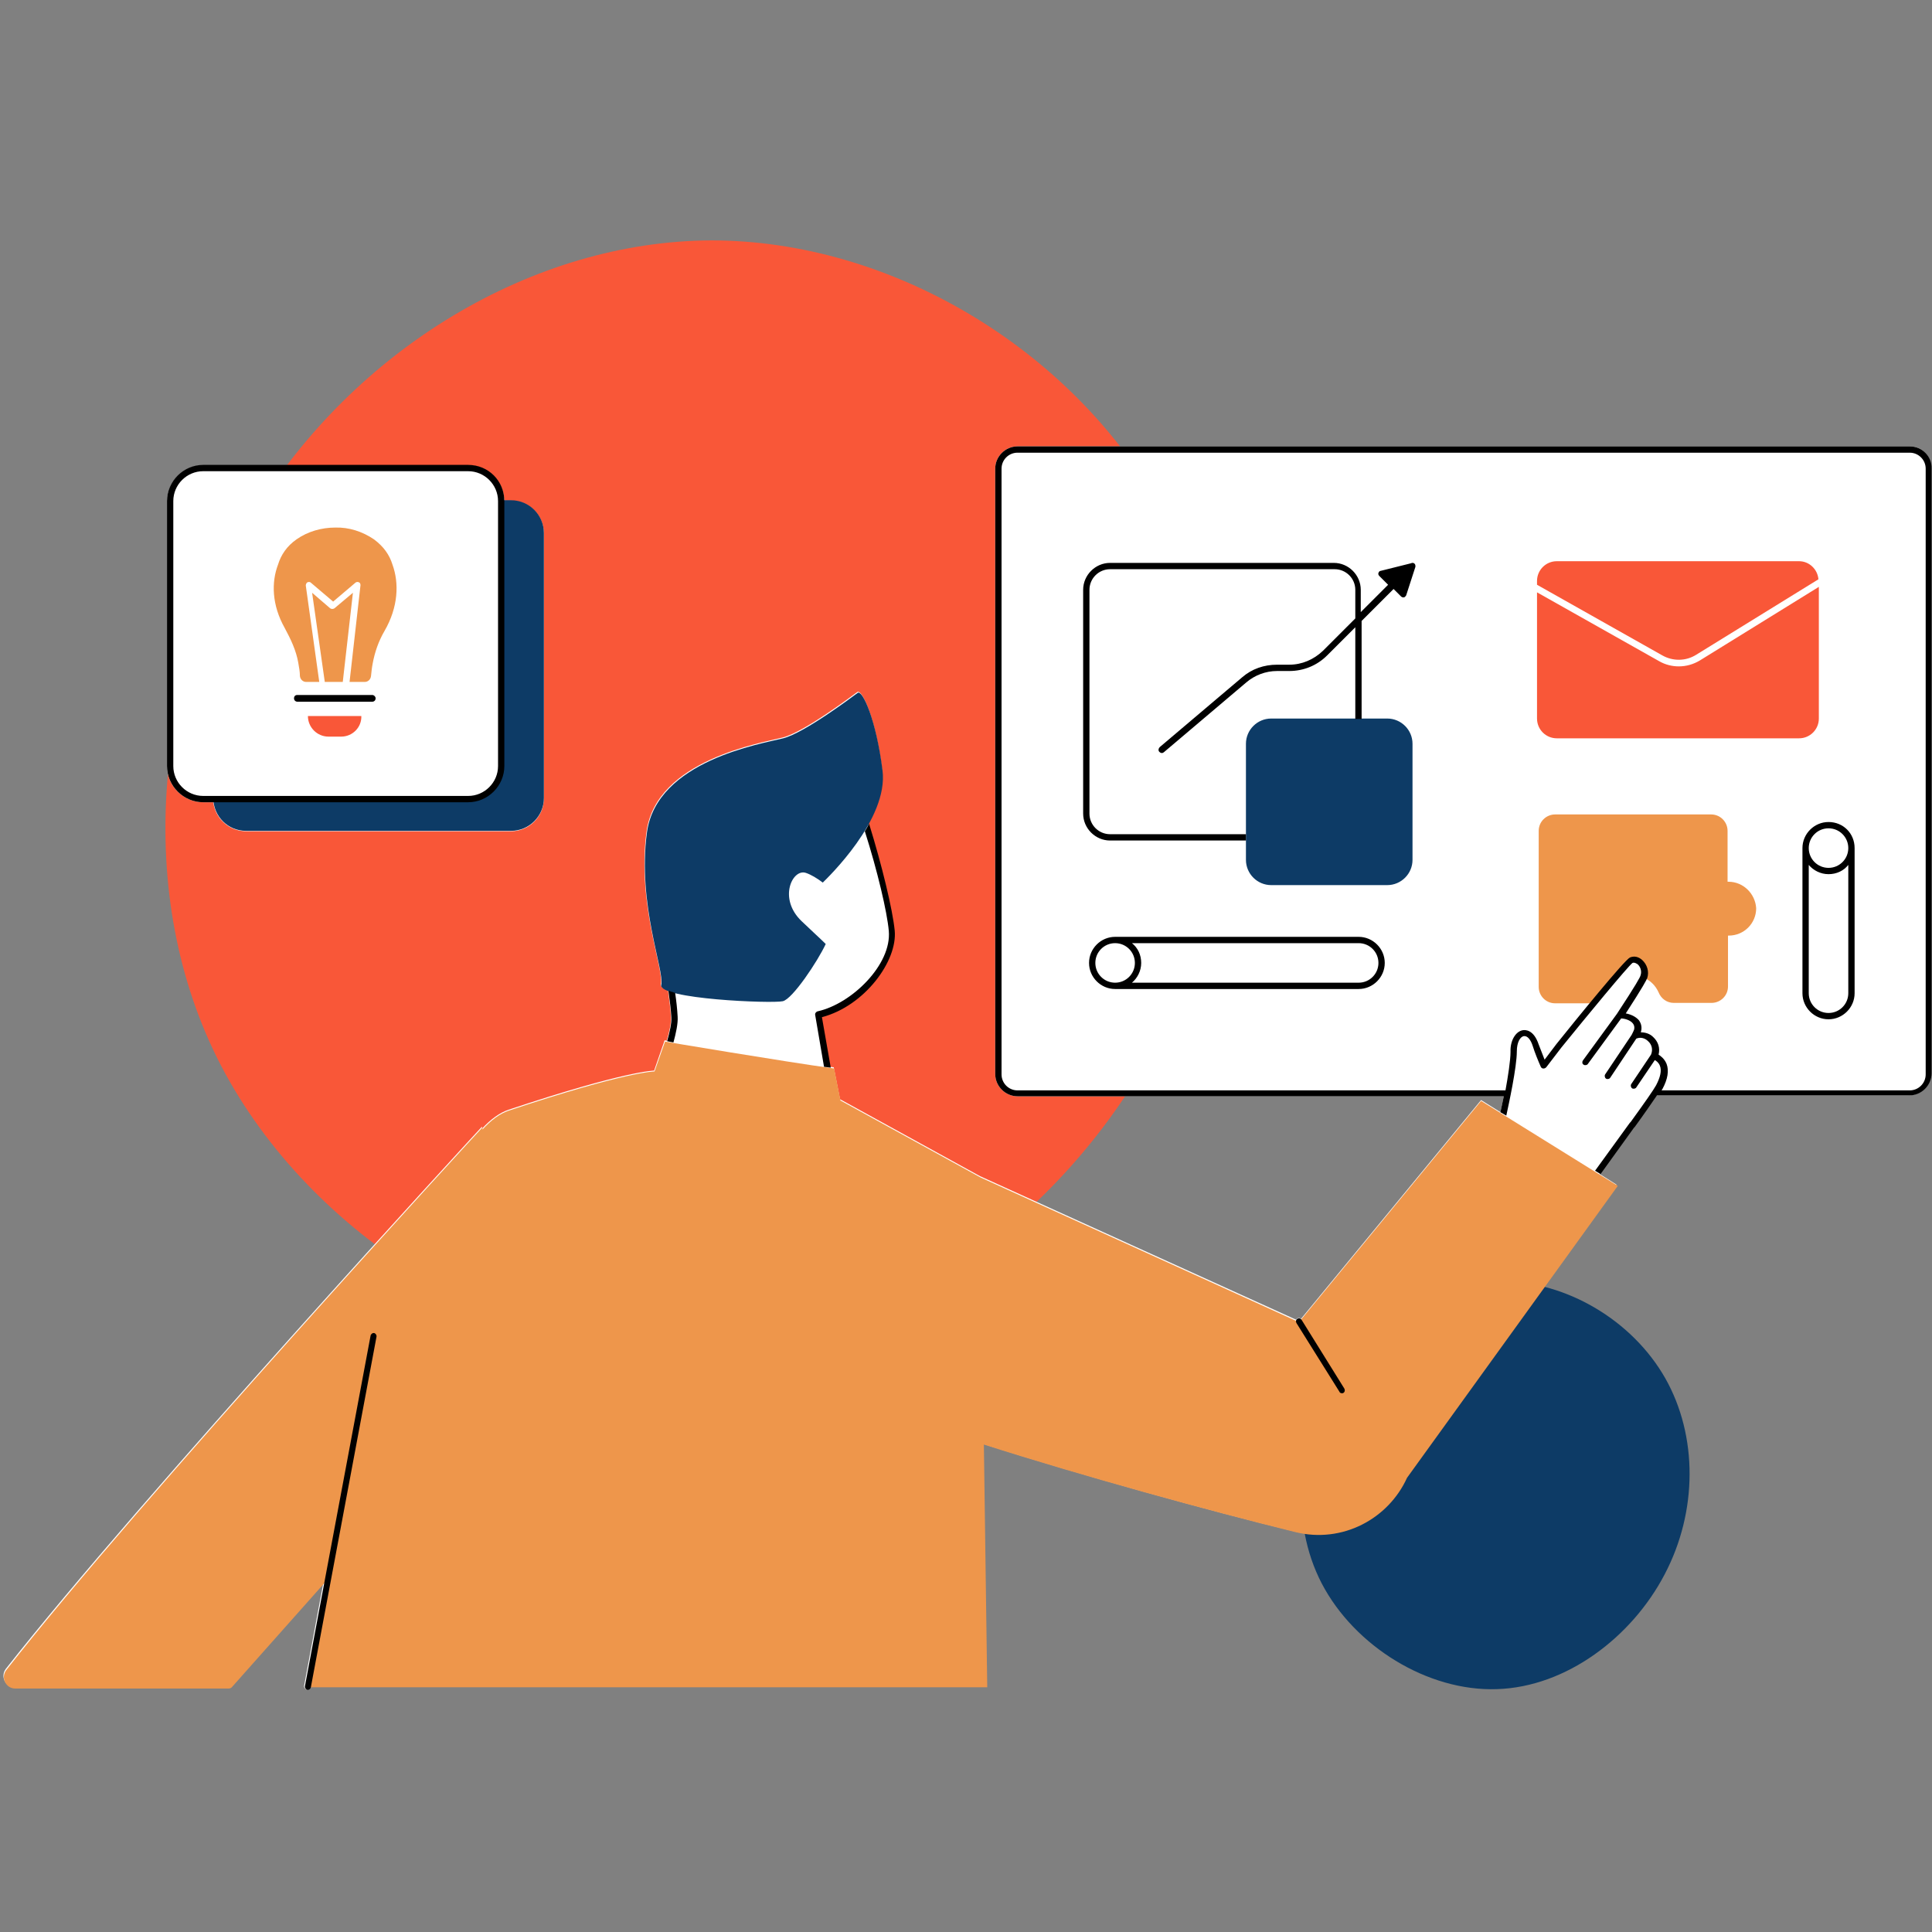
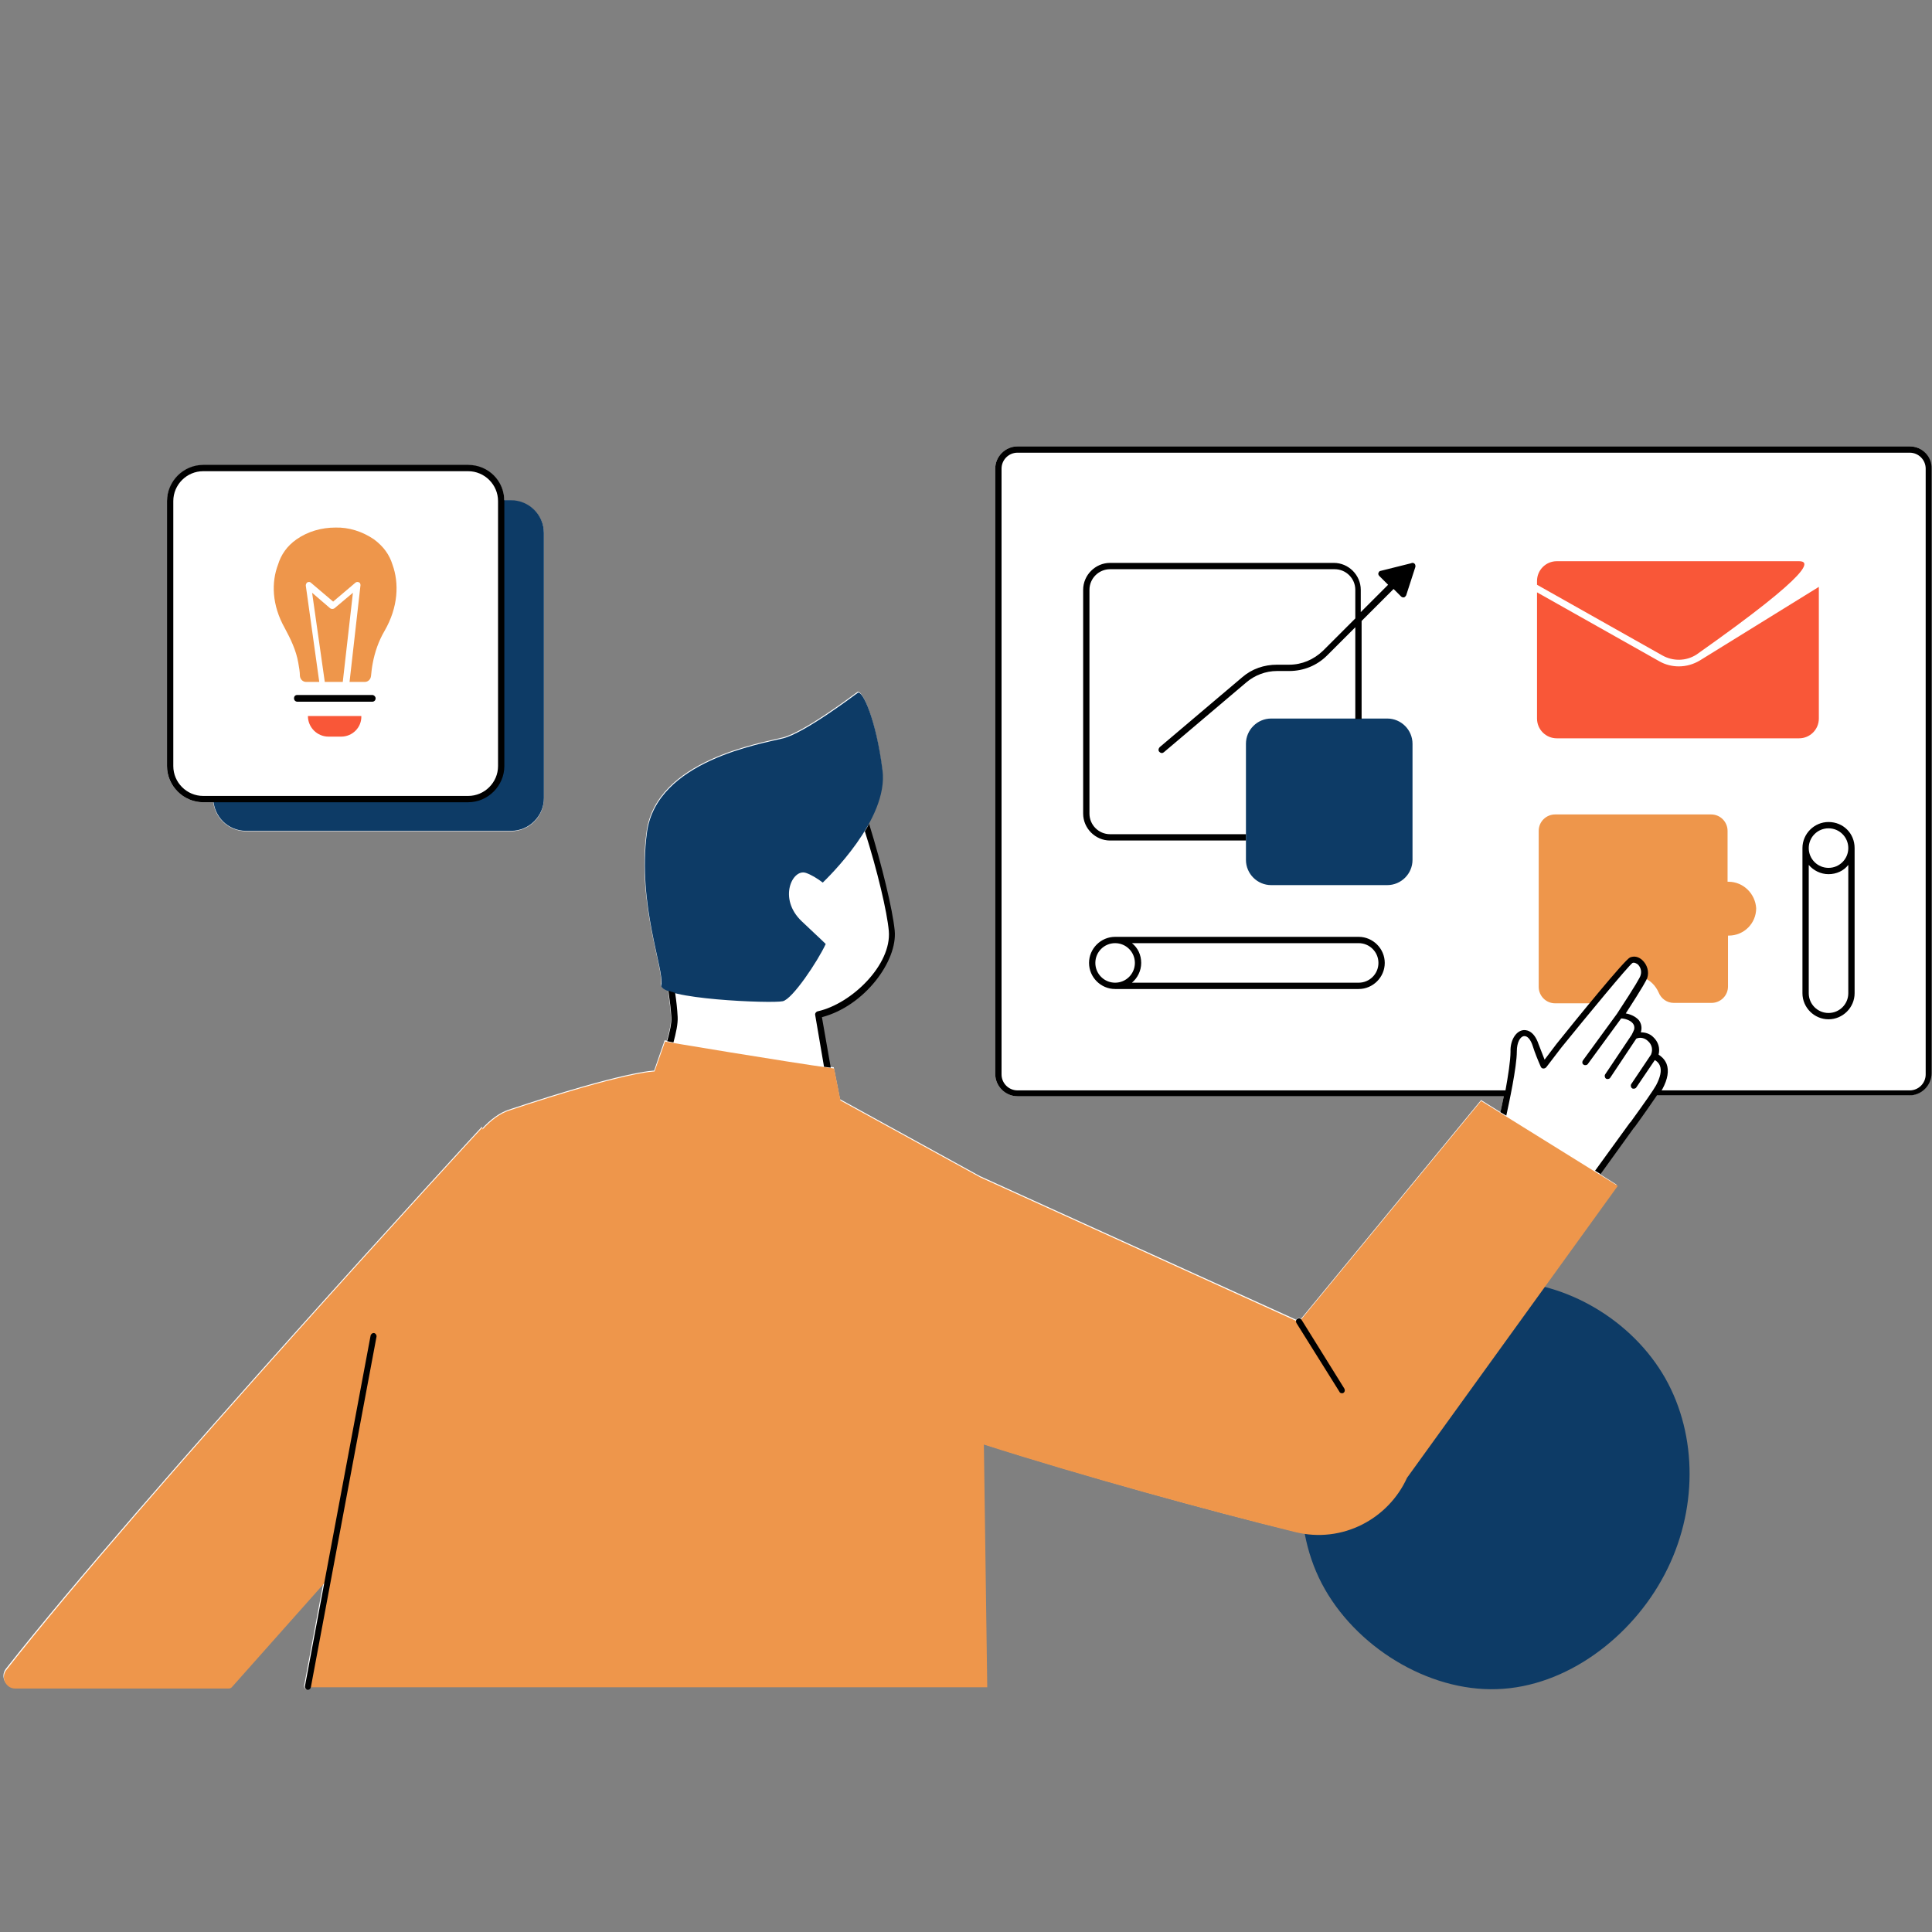
<svg xmlns="http://www.w3.org/2000/svg" width="800" zoomAndPan="magnify" viewBox="0 0 600 600" height="800" preserveAspectRatio="xMidYMid meet" version="1.0">
  <rect x="0" y="0" width="600" height="600" fill="#808080" stroke="none" />
  <defs>
    <clipPath id="c867fbddb9">
-       <path d="M 51 74.656 L 381 74.656 L 381 421 L 51 421 Z M 51 74.656 " clip-rule="nonzero" />
-     </clipPath>
+       </clipPath>
    <clipPath id="46e3f2e8ce">
      <path d="M 404 397.902 L 525 397.902 L 525 525 L 404 525 Z M 404 397.902 " clip-rule="nonzero" />
    </clipPath>
    <clipPath id="862b3b5708">
      <path d="M 1 138.07 L 600 138.07 L 600 525 L 1 525 Z M 1 138.07 " clip-rule="nonzero" />
    </clipPath>
    <clipPath id="34ad637404">
      <path d="M 51 138.07 L 600 138.07 L 600 525 L 51 525 Z M 51 138.07 " clip-rule="nonzero" />
    </clipPath>
  </defs>
  <g clip-path="url(#c867fbddb9)">
-     <path fill="#f95738" d="M 360.035 156.836 C 387.82 205.863 387.586 270.066 359.57 323.297 C 331.789 376.527 276.223 418.781 217.391 420.648 C 158.559 422.75 96.457 384.23 68.676 331 C 41.125 278.004 47.895 210.066 78.945 159.406 C 109.996 108.512 165.328 74.891 220.895 74.656 C 276.457 74.656 332.254 108.043 360.035 156.836 Z M 360.035 156.836 " fill-opacity="1" fill-rule="nonzero" />
-   </g>
+     </g>
  <g clip-path="url(#46e3f2e8ce)">
    <path fill="#0d3b66" d="M 517.145 427.988 C 527.312 445.938 527.23 469.441 516.973 488.93 C 506.801 508.418 486.457 523.891 464.918 524.574 C 443.379 525.344 420.645 511.238 410.473 491.75 C 400.387 472.348 402.863 447.477 414.234 428.926 C 425.602 410.293 445.859 397.984 466.199 397.902 C 486.543 397.902 506.973 410.125 517.145 427.988 Z M 517.145 427.988 " fill-opacity="1" fill-rule="nonzero" />
  </g>
  <path fill="#ffffff" d="M 63.098 249.145 L 66.23 249.145 C 66.883 254.238 71.195 258.156 76.422 258.156 L 158.719 258.156 C 164.336 258.156 168.91 253.586 168.91 247.969 L 168.91 165.668 C 168.91 160.051 164.336 155.48 158.719 155.48 L 156.629 155.48 C 156.5 149.469 151.535 144.508 145.395 144.508 L 63.098 144.508 C 56.957 144.508 51.863 149.602 51.863 155.742 L 51.863 238.039 C 51.863 244.051 56.957 249.145 63.098 249.145 Z M 63.098 249.145 " fill-opacity="1" fill-rule="nonzero" />
  <g clip-path="url(#862b3b5708)">
    <path fill="#ffffff" d="M 593.078 138.629 L 316.004 138.629 C 312.215 138.629 309.078 141.762 309.078 145.551 L 309.078 333.531 C 309.078 337.32 312.215 340.457 316.004 340.457 L 467.016 340.457 C 466.625 342.418 466.23 344.246 465.969 345.422 L 466.883 345.941 L 459.961 341.633 L 404.051 409.562 C 403.789 409.301 403.266 409.301 402.875 409.43 C 402.742 409.562 402.613 409.691 402.48 409.824 L 304.375 365.277 L 260.875 341.371 L 258.914 331.441 C 258.523 331.441 258.133 331.312 257.738 331.312 L 254.996 315.637 C 268.32 312.238 278.512 298.262 277.598 288.727 C 276.941 282.324 273.676 268.609 269.629 255.543 C 269.629 255.543 269.629 255.676 269.629 255.676 C 272.633 250.32 274.594 244.441 273.938 238.953 C 271.98 223.148 267.668 213.871 266.23 214.918 C 264.793 215.961 249.77 227.328 243.109 229.027 C 236.578 230.723 203.789 235.949 200.785 258.289 C 197.781 280.625 206.27 301.137 205.227 305.578 C 205.094 306.359 205.879 307.016 207.445 307.535 C 207.84 310.41 208.23 313.285 208.359 315.766 C 208.492 317.727 207.84 320.602 207.055 323.215 C 206.664 323.082 206.402 323.082 206.402 323.082 L 203.137 332.488 C 203.137 332.488 194.383 332.488 157.938 344.637 C 155.191 345.551 152.32 347.641 149.707 350.516 L 149.707 349.863 C 148.66 350.906 43.371 465.344 1.828 518.25 C 0 520.602 1.699 523.996 4.57 523.996 L 70.805 523.996 C 71.195 523.996 71.457 523.867 71.719 523.605 L 100.457 491.34 L 94.449 523.473 C 94.316 523.996 94.711 524.52 95.23 524.648 C 95.23 524.648 95.363 524.648 95.363 524.648 C 95.887 524.648 96.277 524.258 96.277 523.867 L 96.277 523.734 L 306.207 523.734 L 305.16 448.359 C 335.469 458.027 375.309 469.129 401.828 475.531 C 416.59 479.188 430.828 471.352 436.578 458.68 L 502.023 367.891 L 496.016 364.102 L 496.801 364.625 L 507.25 350.125 C 507.383 350.125 507.383 349.992 507.512 349.863 C 510.648 345.551 512.867 342.285 514.305 340.195 L 592.684 340.195 C 596.473 340.195 599.609 337.059 599.609 333.273 L 599.609 145.551 C 600 141.762 596.996 138.629 593.078 138.629 Z M 593.078 138.629 " fill-opacity="1" fill-rule="nonzero" />
  </g>
  <path fill="#ffffff" d="M 593.078 139.672 L 316.004 139.672 C 312.738 139.672 309.992 142.418 309.992 145.684 L 309.992 333.664 C 309.992 336.93 312.738 339.672 316.004 339.672 L 468.191 339.672 C 467.406 343.984 466.492 347.512 466.492 347.512 L 464.926 349.602 C 468.32 352.605 473.023 356.133 478.379 359.527 C 484.129 363.188 489.746 365.93 494.055 367.629 L 498.105 362.141 L 507.121 349.73 C 510.125 345.684 512.605 342.023 514.172 339.672 L 593.078 339.672 C 596.344 339.672 599.086 336.93 599.086 333.664 L 599.086 145.551 C 599.086 142.285 596.344 139.672 593.078 139.672 Z M 536.773 290.684 C 536.645 290.684 536.512 290.684 536.512 290.684 L 536.512 306.492 C 536.512 309.234 534.293 311.586 531.418 311.586 L 519.66 311.586 C 517.57 311.586 515.742 310.281 514.957 308.32 C 514.043 306.23 512.344 304.664 510.254 303.75 C 510.387 303.617 510.387 303.355 510.387 303.355 C 511.301 300.484 508.688 297.219 506.465 298.262 C 505.684 298.652 500.066 305.184 494.711 311.719 C 494.711 311.719 494.578 311.719 494.578 311.719 L 482.82 311.719 C 480.078 311.719 477.727 309.496 477.727 306.621 L 477.727 258.027 C 477.727 255.285 479.949 252.934 482.82 252.934 L 531.285 252.934 C 534.031 252.934 536.383 255.152 536.383 258.027 L 536.383 273.832 C 536.512 273.832 536.645 273.832 536.645 273.832 C 541.344 273.832 545.133 277.621 545.133 282.324 C 545.133 286.898 541.477 290.684 536.773 290.684 Z M 276.812 288.988 C 277.598 297.738 267.801 311.977 253.953 314.984 L 256.695 331.312 C 242.062 329.223 214.891 324.648 207.969 323.473 C 208.754 320.73 209.406 317.727 209.273 315.766 C 209.145 313.285 208.754 310.672 208.359 307.93 C 216.98 310.543 240.234 311.324 242.848 310.805 C 245.852 310.148 253.691 298.395 256.172 293.035 C 254.473 291.469 251.992 289.25 248.594 286.113 C 241.148 279.059 245.723 269.652 249.902 271.09 C 251.469 271.613 253.43 272.789 255.129 274.094 C 255.91 273.312 263.488 266.125 268.715 256.98 C 273.023 269.391 276.289 282.586 276.812 288.988 Z M 145.395 145.289 L 63.098 145.289 C 57.48 145.289 52.906 149.863 52.906 155.48 L 52.906 237.777 C 52.906 243.395 57.48 247.969 63.098 247.969 L 145.395 247.969 C 151.012 247.969 155.586 243.395 155.586 237.777 L 155.586 155.609 C 155.715 149.992 151.012 145.289 145.395 145.289 Z M 105.945 228.766 L 102.023 228.766 C 98.496 228.766 95.625 225.891 95.625 222.363 L 112.215 222.363 C 112.344 225.891 109.473 228.766 105.945 228.766 Z M 115.609 217.793 L 92.359 217.793 C 91.836 217.793 91.312 217.398 91.312 216.746 C 91.312 216.094 91.703 215.703 92.359 215.703 L 115.609 215.703 C 116.133 215.703 116.656 216.094 116.656 216.746 C 116.656 217.398 116.133 217.793 115.609 217.793 Z M 97.062 184.09 L 102.68 188.922 C 103.07 189.184 103.594 189.184 103.984 188.922 L 109.73 184.09 L 106.598 211.781 C 106.598 211.781 106.598 211.781 106.598 211.914 L 100.98 211.914 C 100.98 211.914 100.98 211.914 100.98 211.781 Z M 119.27 196.105 C 117.441 199.242 116.266 202.637 115.609 206.164 C 115.348 207.473 115.219 208.777 115.09 210.086 C 114.957 211.129 114.172 211.914 113.129 211.914 L 108.426 211.914 L 111.824 181.867 C 111.824 181.477 111.691 181.082 111.301 180.953 C 110.906 180.824 110.516 180.824 110.254 181.082 L 103.332 186.961 L 96.406 181.082 C 96.145 180.824 95.625 180.824 95.363 180.953 C 94.969 181.215 94.84 181.605 94.84 182 L 98.891 211.781 L 94.84 211.781 C 93.793 211.781 93.012 211 92.879 209.953 C 92.75 208.648 92.621 207.078 92.359 205.773 C 91.703 201.984 90.008 198.457 88.176 195.062 C 84.258 187.875 83.996 180.824 86.086 175.336 C 87.004 172.332 88.832 169.719 91.836 167.496 C 95.492 165.016 99.672 163.711 103.855 163.84 C 108.035 163.84 112.344 165.016 115.871 167.496 C 118.875 169.586 120.707 172.332 121.621 175.336 C 123.973 181.082 123.711 188.531 119.27 196.105 Z M 119.27 196.105 " fill-opacity="1" fill-rule="nonzero" />
  <path fill="#0d3b66" d="M 168.91 165.539 L 168.91 247.836 C 168.91 253.453 164.336 258.027 158.719 258.027 L 76.422 258.027 C 70.805 258.027 66.363 253.586 66.23 247.969 L 145.527 247.969 C 151.145 247.969 155.715 243.395 155.715 237.777 L 155.715 155.609 C 155.715 155.48 155.715 155.48 155.715 155.348 L 158.719 155.348 C 164.336 155.348 168.91 159.922 168.91 165.539 Z M 248.988 286.113 C 241.543 279.059 246.113 269.652 250.293 271.09 C 251.863 271.613 253.82 272.789 255.52 274.094 C 256.824 272.789 276.027 254.5 274.07 239.215 C 272.109 223.41 267.797 214.133 266.363 215.18 C 264.926 216.223 249.902 227.59 243.238 229.289 C 236.578 230.984 203.918 236.211 200.914 258.551 C 197.91 280.887 206.402 301.398 205.355 305.84 C 204.312 310.281 239.844 311.719 243.109 310.934 C 246.113 310.281 253.953 298.523 256.434 293.168 C 254.734 291.469 252.254 289.25 248.988 286.113 Z M 438.668 267.039 L 438.668 230.984 C 438.668 226.676 435.141 223.148 430.828 223.148 L 394.773 223.148 C 390.465 223.148 386.938 226.676 386.938 230.984 L 386.938 267.039 C 386.938 271.352 390.465 274.879 394.773 274.879 L 430.828 274.879 C 435.141 274.879 438.668 271.352 438.668 267.039 Z M 438.668 267.039 " fill-opacity="1" fill-rule="nonzero" />
  <path fill="#ee964b" d="M 436.969 458.941 C 431.223 471.613 416.98 479.449 402.223 475.793 C 375.703 469.262 335.727 458.289 305.551 448.621 L 306.598 523.996 L 95.625 523.996 C 95.625 523.996 98.105 510.02 102.285 489.902 L 71.98 523.996 C 71.719 524.258 71.324 524.387 71.066 524.387 L 4.703 524.387 C 1.828 524.387 0.129 520.992 1.961 518.641 C 43.5 465.605 148.793 351.168 149.836 350.125 L 149.836 350.777 C 152.578 347.773 155.324 345.812 158.066 344.898 C 194.512 332.75 203.266 332.75 203.266 332.75 L 206.531 323.473 C 206.531 323.473 242.977 329.613 259.047 331.836 L 261.008 341.762 L 304.508 365.668 L 403.398 410.605 L 459.961 341.895 L 502.418 368.281 Z M 109.602 184.09 L 103.855 188.922 C 103.461 189.184 102.938 189.184 102.547 188.922 L 96.93 184.09 L 100.848 211.652 C 100.848 211.652 100.848 211.652 100.848 211.781 L 106.465 211.781 C 106.465 211.781 106.465 211.781 106.465 211.652 Z M 121.883 175.336 C 120.965 172.332 119.137 169.719 116.133 167.496 C 112.477 165.016 108.297 163.711 104.113 163.84 C 99.934 163.84 95.625 165.016 92.098 167.496 C 89.094 169.586 87.262 172.332 86.348 175.336 C 84.258 180.824 84.391 187.875 88.438 195.062 C 90.27 198.457 91.965 201.984 92.621 205.773 C 92.879 207.211 93.141 208.648 93.141 209.953 C 93.273 211 94.055 211.781 95.102 211.781 L 99.152 211.781 L 94.969 181.867 C 94.969 181.477 95.102 181.082 95.492 180.824 C 95.887 180.691 96.277 180.691 96.539 180.953 L 103.461 186.832 L 110.387 180.953 C 110.648 180.691 111.168 180.691 111.43 180.824 C 111.824 180.953 111.953 181.344 111.953 181.738 L 108.555 211.781 L 113.258 211.781 C 114.305 211.781 115.09 211 115.219 209.953 C 115.348 208.777 115.48 207.34 115.742 206.035 C 116.395 202.508 117.57 199.109 119.398 195.977 C 123.711 188.531 123.973 181.082 121.883 175.336 Z M 536.773 273.832 C 536.645 273.832 536.512 273.832 536.512 273.832 L 536.512 258.027 C 536.512 255.285 534.293 252.934 531.418 252.934 L 482.953 252.934 C 480.207 252.934 477.859 255.152 477.859 258.027 L 477.859 306.492 C 477.859 309.234 480.078 311.586 482.953 311.586 L 494.711 311.586 C 494.711 311.586 494.84 311.586 494.84 311.586 C 500.195 305.055 505.812 298.523 506.598 298.133 C 508.816 297.219 511.43 300.352 510.516 303.227 C 510.516 303.355 510.387 303.488 510.387 303.617 C 512.477 304.402 514.172 306.102 515.09 308.191 C 515.871 310.148 517.699 311.457 519.789 311.457 L 531.547 311.457 C 534.293 311.457 536.645 309.234 536.645 306.359 L 536.645 290.555 C 536.773 290.555 536.902 290.555 536.902 290.555 C 541.605 290.555 545.395 286.766 545.395 282.062 C 545.133 277.621 541.477 273.832 536.773 273.832 Z M 536.773 273.832 " fill-opacity="1" fill-rule="nonzero" />
-   <path fill="#f95738" d="M 105.945 228.766 L 102.023 228.766 C 98.496 228.766 95.625 225.891 95.625 222.363 L 112.215 222.363 C 112.344 225.891 109.473 228.766 105.945 228.766 Z M 516.266 203.551 C 519.531 205.383 523.578 205.383 526.844 203.293 L 564.73 179.906 C 564.469 176.773 561.855 174.289 558.719 174.289 L 483.477 174.289 C 480.078 174.289 477.336 177.035 477.336 180.43 L 477.336 181.605 Z M 527.891 205.121 C 525.93 206.297 523.711 206.949 521.359 206.949 C 519.27 206.949 517.18 206.426 515.348 205.383 L 477.336 183.957 L 477.336 223.148 C 477.336 226.543 480.078 229.289 483.477 229.289 L 558.719 229.289 C 562.117 229.289 564.859 226.543 564.859 223.148 L 564.859 182.258 Z M 527.891 205.121 " fill-opacity="1" fill-rule="nonzero" />
+   <path fill="#f95738" d="M 105.945 228.766 L 102.023 228.766 C 98.496 228.766 95.625 225.891 95.625 222.363 L 112.215 222.363 C 112.344 225.891 109.473 228.766 105.945 228.766 Z M 516.266 203.551 C 519.531 205.383 523.578 205.383 526.844 203.293 C 564.469 176.773 561.855 174.289 558.719 174.289 L 483.477 174.289 C 480.078 174.289 477.336 177.035 477.336 180.43 L 477.336 181.605 Z M 527.891 205.121 C 525.93 206.297 523.711 206.949 521.359 206.949 C 519.27 206.949 517.18 206.426 515.348 205.383 L 477.336 183.957 L 477.336 223.148 C 477.336 226.543 480.078 229.289 483.477 229.289 L 558.719 229.289 C 562.117 229.289 564.859 226.543 564.859 223.148 L 564.859 182.258 Z M 527.891 205.121 " fill-opacity="1" fill-rule="nonzero" />
  <g clip-path="url(#34ad637404)">
    <path fill="#000000" d="M 593.078 138.629 L 316.004 138.629 C 312.215 138.629 309.078 141.762 309.078 145.551 L 309.078 333.531 C 309.078 337.32 312.215 340.457 316.004 340.457 L 467.016 340.457 C 466.625 342.418 466.23 344.246 465.969 345.422 L 467.797 346.465 C 468.582 342.809 471.066 331.441 471.066 326.48 C 471.066 323.734 472.109 321.906 473.285 321.777 C 474.332 321.645 475.375 322.82 476.027 324.91 C 476.684 327 477.598 329.223 478.512 331.312 C 478.641 331.574 478.902 331.836 479.293 331.836 C 479.688 331.836 479.949 331.703 480.211 331.441 L 484.91 325.305 C 492.75 315.637 505.684 299.961 506.988 299.047 C 507.641 298.785 508.297 299.309 508.555 299.438 C 509.34 300.09 509.992 301.527 509.473 302.965 C 509.34 303.488 508.164 305.707 502.156 314.852 L 491.574 329.352 C 491.312 329.746 491.312 330.398 491.836 330.66 C 491.965 330.789 492.227 330.789 492.359 330.789 C 492.621 330.789 493.012 330.66 493.141 330.398 L 503.461 316.289 C 504.508 316.289 506.336 316.812 507.121 317.855 C 507.512 318.379 507.641 318.902 507.512 319.688 C 507.379 320.078 507.121 320.602 506.727 321.383 L 498.496 333.664 C 498.238 334.055 498.367 334.707 498.758 334.969 C 498.891 335.102 499.152 335.102 499.281 335.102 C 499.543 335.102 499.934 334.969 500.066 334.707 L 508.164 322.559 C 509.34 322.039 510.777 322.297 511.824 323.344 C 513 324.387 513.391 325.957 512.738 327.523 L 506.598 336.668 C 506.336 337.059 506.465 337.715 506.859 337.973 C 506.988 338.105 507.25 338.105 507.383 338.105 C 507.641 338.105 508.035 337.973 508.164 337.715 L 513.914 329.223 C 514.434 329.484 515.09 330.008 515.48 330.922 C 516.133 332.488 515.609 334.578 514.305 337.059 C 513.52 338.496 510.777 342.418 506.336 348.555 C 506.207 348.555 506.207 348.688 506.074 348.816 L 495.363 363.578 L 497.062 364.625 L 507.512 350.125 C 507.641 350.125 507.641 349.992 507.773 349.863 C 510.906 345.551 513.129 342.285 514.566 340.195 L 592.945 340.195 C 596.734 340.195 599.871 337.059 599.871 333.273 L 599.871 145.551 C 600 141.762 596.996 138.629 593.078 138.629 Z M 598.039 333.664 C 598.039 336.406 595.82 338.629 593.078 338.629 L 516.004 338.629 C 516.133 338.496 516.133 338.367 516.266 338.234 C 517.961 335.102 518.355 332.488 517.57 330.398 C 516.918 328.832 515.871 328.047 515.09 327.523 C 515.609 325.434 514.957 323.473 513.391 322.039 C 512.344 320.992 510.906 320.602 509.602 320.602 C 509.602 320.602 509.602 320.469 509.602 320.469 C 509.992 319.164 509.73 317.855 508.949 316.812 C 507.902 315.637 506.336 314.984 504.898 314.723 C 510.387 306.23 511.301 304.402 511.562 303.75 C 512.215 301.789 511.562 299.566 509.992 298.133 C 508.816 297.086 507.512 296.824 506.207 297.348 C 504.508 298.133 489.613 316.422 483.344 324.258 L 479.688 329.09 C 479.035 327.523 478.512 325.957 477.859 324.387 C 476.289 319.688 473.676 319.816 472.895 319.945 C 470.672 320.34 468.973 323.215 469.105 326.609 C 469.105 329.352 468.32 334.316 467.539 338.629 L 316.004 338.629 C 313.258 338.629 311.039 336.406 311.039 333.664 L 311.039 145.551 C 311.039 142.809 313.258 140.586 316.004 140.586 L 593.078 140.586 C 595.82 140.586 598.039 142.809 598.039 145.551 Z M 277.859 288.988 C 278.773 298.391 268.582 312.371 255.258 315.898 L 258 331.574 C 257.348 331.441 256.695 331.441 255.91 331.312 L 253.168 315.246 C 253.039 314.723 253.43 314.199 253.953 314.07 C 264.531 311.719 276.941 299.566 276.027 289.117 C 275.508 283.238 272.5 270.438 268.582 258.156 C 269.105 257.375 269.496 256.59 269.891 255.805 C 273.938 268.871 277.203 282.457 277.859 288.988 Z M 210.449 315.766 C 210.582 317.855 209.93 320.863 209.145 323.734 C 208.359 323.605 207.707 323.473 207.184 323.344 C 207.969 320.602 208.621 317.727 208.492 315.898 C 208.359 313.414 207.969 310.543 207.578 307.668 C 208.23 307.93 208.883 308.059 209.668 308.32 C 210.059 310.934 210.32 313.414 210.449 315.766 Z M 145.395 144.375 L 63.098 144.375 C 56.957 144.375 51.863 149.469 51.863 155.609 L 51.863 237.91 C 51.863 244.051 56.957 249.145 63.098 249.145 L 145.395 249.145 C 151.535 249.145 156.629 244.051 156.629 237.91 L 156.629 155.609 C 156.629 149.34 151.664 144.375 145.395 144.375 Z M 154.672 237.91 C 154.672 243.004 150.488 247.184 145.395 247.184 L 63.098 247.184 C 58 247.184 53.82 243.004 53.82 237.91 L 53.82 155.609 C 53.82 150.516 58 146.336 63.098 146.336 L 145.395 146.336 C 150.488 146.336 154.672 150.516 154.672 155.609 C 154.672 155.609 154.672 237.91 154.672 237.91 Z M 116.656 216.879 C 116.656 217.398 116.266 217.922 115.609 217.922 L 92.359 217.922 C 91.836 217.922 91.312 217.531 91.312 216.879 C 91.312 216.223 91.703 215.832 92.359 215.832 L 115.609 215.832 C 116.133 215.832 116.656 216.355 116.656 216.879 Z M 116.918 415.18 L 96.539 523.996 C 96.406 524.52 96.016 524.781 95.625 524.781 C 95.625 524.781 95.492 524.781 95.492 524.781 C 94.969 524.648 94.578 524.129 94.711 523.605 L 115.09 414.785 C 115.219 414.266 115.742 413.871 116.266 414.004 C 116.656 414.133 117.047 414.656 116.918 415.18 Z M 417.504 431.246 C 417.766 431.77 417.637 432.293 417.242 432.555 C 417.113 432.684 416.852 432.684 416.723 432.684 C 416.461 432.684 416.066 432.555 415.938 432.16 L 402.613 410.867 C 402.352 410.344 402.48 409.824 402.875 409.562 C 403.395 409.301 403.918 409.43 404.18 409.824 Z M 439.32 175.074 C 439.582 175.336 439.582 175.727 439.582 175.988 L 436.707 184.871 C 436.578 185.133 436.316 185.395 436.055 185.523 C 435.926 185.523 435.926 185.523 435.793 185.523 C 435.531 185.523 435.27 185.395 435.141 185.266 L 432.789 182.914 L 422.859 192.84 L 422.859 223.277 L 420.902 223.277 L 420.902 194.801 L 412.148 203.551 C 409.016 206.688 404.832 208.387 400.391 208.387 L 396.602 208.387 C 393.078 208.387 389.68 209.691 387.066 211.914 L 361.465 233.598 C 361.332 233.73 361.07 233.859 360.809 233.859 C 360.547 233.859 360.289 233.73 360.027 233.469 C 359.633 233.074 359.766 232.422 360.156 232.031 L 385.762 210.344 C 388.766 207.734 392.555 206.426 396.602 206.426 L 400.391 206.426 C 404.312 206.426 407.969 204.859 410.844 202.117 L 420.902 192.059 L 420.902 183.172 C 420.902 179.648 418.027 176.773 414.5 176.773 L 344.742 176.773 C 341.215 176.773 338.34 179.648 338.34 183.172 L 338.34 252.672 C 338.34 256.199 341.215 259.07 344.742 259.07 L 386.938 259.07 L 386.938 261.031 L 344.742 261.031 C 340.168 261.031 336.383 257.242 336.383 252.672 L 336.383 183.172 C 336.383 178.602 340.168 174.812 344.742 174.812 L 414.238 174.812 C 418.812 174.812 422.598 178.602 422.598 183.172 L 422.598 190.098 L 431.09 181.605 L 428.348 178.863 C 428.086 178.602 427.957 178.211 428.086 177.949 C 428.219 177.555 428.477 177.297 428.738 177.297 L 438.145 174.945 C 438.668 174.684 439.059 174.812 439.32 175.074 Z M 567.863 255.285 C 563.422 255.285 559.766 258.941 559.766 263.383 L 559.766 308.453 C 559.766 312.895 563.422 316.551 567.863 316.551 C 572.305 316.551 575.965 312.895 575.965 308.453 L 575.965 263.383 C 575.965 258.812 572.438 255.285 567.863 255.285 Z M 574.004 308.453 C 574.004 311.848 571.262 314.59 567.863 314.59 C 564.469 314.59 561.723 311.848 561.723 308.453 L 561.723 268.609 C 563.16 270.305 565.383 271.48 567.863 271.48 C 570.348 271.48 572.566 270.438 574.004 268.609 Z M 567.863 269.523 C 564.469 269.523 561.723 266.777 561.723 263.383 C 561.723 259.984 564.469 257.242 567.863 257.242 C 571.262 257.242 574.004 259.984 574.004 263.383 C 574.004 266.777 571.262 269.523 567.863 269.523 Z M 421.945 290.945 L 346.309 290.945 C 341.867 290.945 338.211 294.605 338.211 299.047 C 338.211 303.488 341.867 307.145 346.309 307.145 L 421.945 307.145 C 426.387 307.145 430.047 303.488 430.047 299.047 C 430.047 294.605 426.387 290.945 421.945 290.945 Z M 340.168 299.047 C 340.168 295.648 342.914 292.906 346.309 292.906 C 349.707 292.906 352.449 295.648 352.449 299.047 C 352.449 302.441 349.707 305.184 346.309 305.184 C 342.914 305.184 340.168 302.441 340.168 299.047 Z M 421.945 305.184 L 351.535 305.184 C 353.234 303.75 354.41 301.527 354.41 299.047 C 354.41 296.562 353.363 294.344 351.535 292.906 L 421.945 292.906 C 425.344 292.906 428.086 295.648 428.086 299.047 C 428.086 302.441 425.344 305.184 421.945 305.184 Z M 421.945 305.184 " fill-opacity="1" fill-rule="nonzero" />
  </g>
</svg>